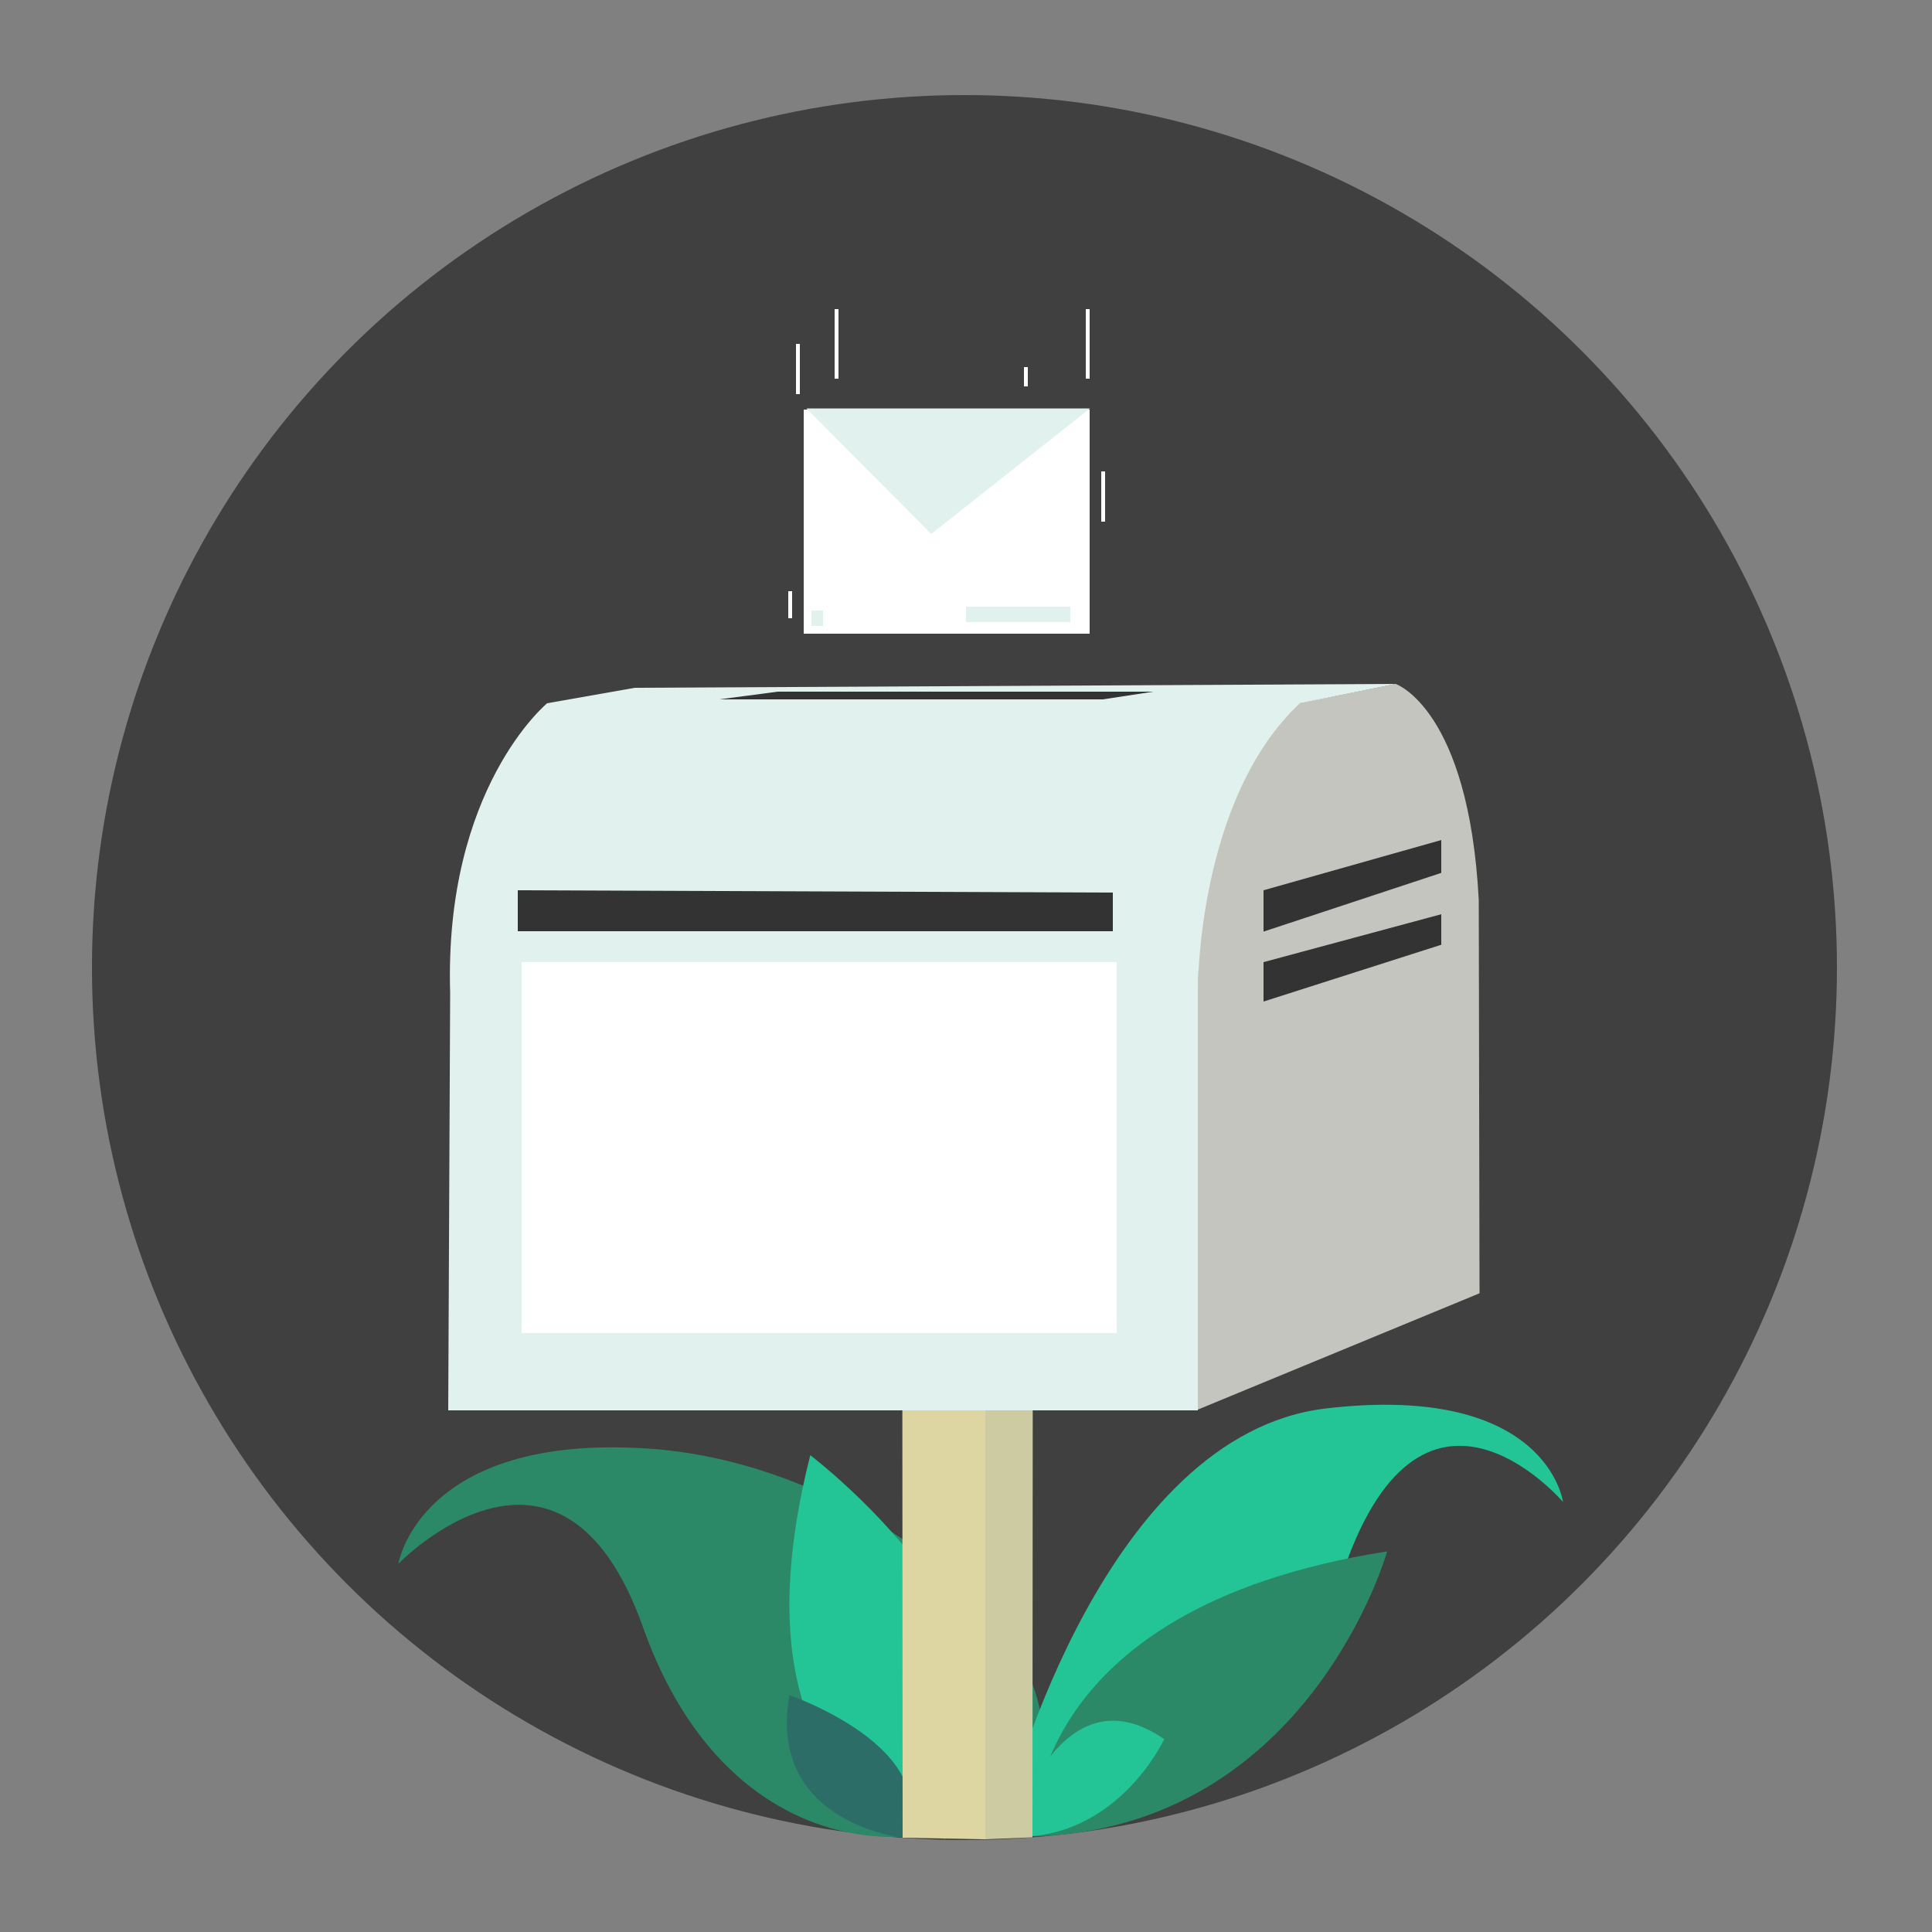
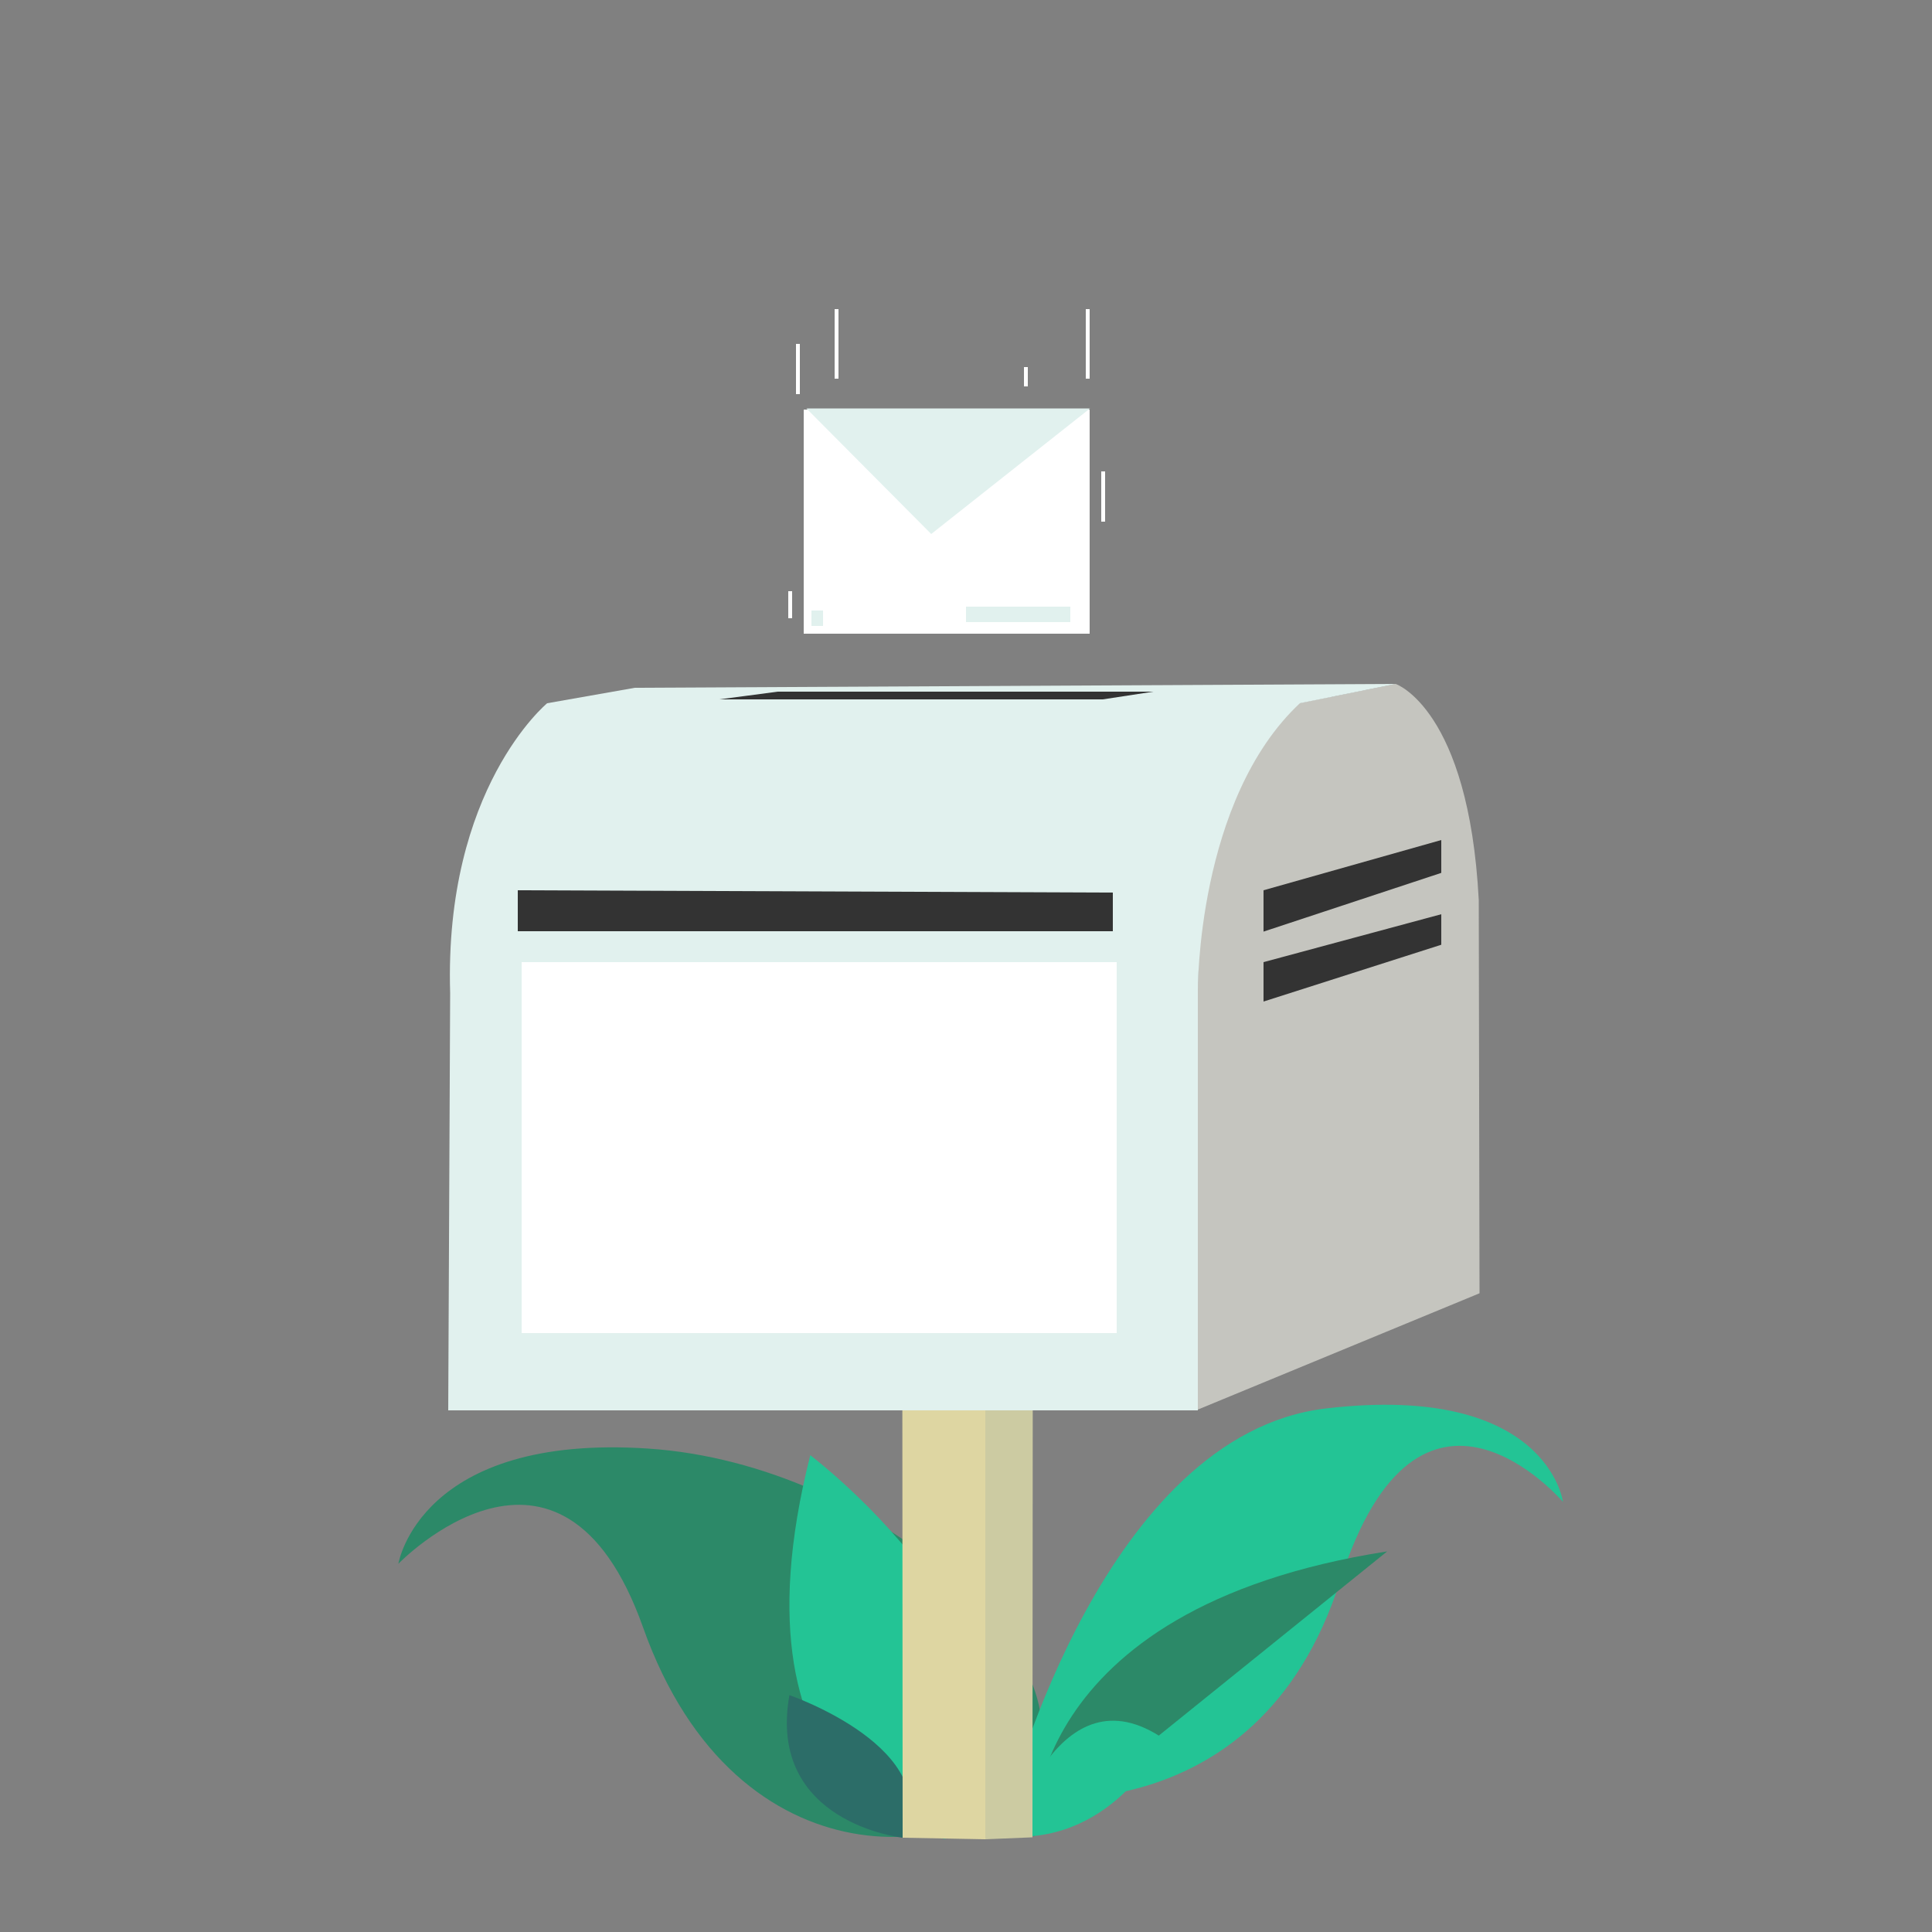
<svg xmlns="http://www.w3.org/2000/svg" version="1.1" id="Warstwa_1" x="0px" y="0px" viewBox="234 -234 500 500" style="enable-background:new 234 -234 500 500;" xml:space="preserve">
  <rect x="234" y="-234" width="500" height="500" fill="#808080" stroke="none" />
  <style type="text/css">
	.st0{fill:#404040;}
	.st1{fill:#A8FFCD;}
	.st2{fill:#FFFFFF;stroke:#000000;stroke-miterlimit:10;}
	.st3{fill:#FFFFFF;}
	.st4{fill:#E1F1EE;}
	.st5{fill:#2C8968;}
	.st6{fill:#23C495;}
	.st7{fill:#2C6D68;}
	.st8{fill:#DED6A2;}
	.st9{fill:#CCCBA2;}
	.st10{fill:#C5C5BF;}
	.st11{fill:#333333;}
	.st12{fill:none;stroke:#FFFFFF;stroke-miterlimit:10;}
</style>
  <g id="Warstwa_1_1_">
-     <circle id="XMLID_33_" class="st0" cx="483.6" cy="16.4" r="225.8" />
-     <path id="XMLID_39_" class="st1" d="M495.5,241.3" />
    <path id="XMLID_24_" class="st2" d="M324,16.5" />
    <path id="XMLID_25_" class="st2" d="M372-64.5" />
    <path id="XMLID_40_" class="st1" d="M512.6,106.9c0,0-57.9-8.4-34.9-99.3C477.6,7.6,549.2,61.3,512.6,106.9z" />
    <g id="XMLID_4_">
      <g id="XMLID_29_">
        <rect id="XMLID_21_" x="442" y="-128" class="st3" width="74" height="58" />
        <polyline id="XMLID_22_" class="st4" points="442.7,-128.3 475,-95.8 516.1,-128.3    " />
        <rect id="XMLID_26_" x="484" y="-77" class="st4" width="27" height="4" />
        <rect id="XMLID_27_" x="444" y="-76" class="st4" width="3" height="4" />
      </g>
      <g id="XMLID_3_">
        <path id="XMLID_31_" class="st5" d="M500.5,225.3c17.1-28.7-39.2-80.4-98.6-84.4c-59.3-4-64.8,29.8-64.8,29.8s42-43.5,63.3,16.4     C424.8,256,487.1,247.7,500.5,225.3z" />
        <path id="XMLID_37_" class="st6" d="M478.6,241.9c0,0-57.9-8.4-34.9-99.3C443.6,142.6,515.2,196.3,478.6,241.9z" />
        <path id="XMLID_36_" class="st6" d="M495.5,230.8c0,0,24.4-93.6,81.7-100.3s61.3,24.2,61.3,24.2s-37.2-43.7-57.7,20.5     C559.2,242.8,495.5,230.8,495.5,230.8z" />
-         <path id="XMLID_38_" class="st5" d="M501.5,241.3c0,0-3.9-58.9,91.5-73.8C593,167.5,572.9,239,501.5,241.3z" />
+         <path id="XMLID_38_" class="st5" d="M501.5,241.3c0,0-3.9-58.9,91.5-73.8z" />
        <path id="XMLID_2_" class="st6" d="M495.5,241.3c0,0,12.2-44.3,39.8-25.2C535.3,216.1,523,242.7,495.5,241.3z" />
        <path id="XMLID_41_" class="st7" d="M467.6,241.6c0,0-35.2-3.8-29.3-36.9C438.3,204.7,478.8,218.6,467.6,241.6z" />
        <g id="XMLID_34_">
          <polyline id="XMLID_35_" class="st8" points="489,242 489,84 467.5,84 467.6,241.6     " />
          <polyline id="XMLID_28_" class="st9" points="501.2,241.5 501.3,84 489,84 489,242     " />
          <path id="XMLID_18_" class="st10" d="M616.7-1.1C614.1-50.6,595.2-57,595.2-57l-25.1,5c0,0-26.1,17.7-26.1,74.4v108.4l72.9-30.1      L616.7-1.1z" />
          <polygon id="XMLID_23_" class="st4" points="375.6,-52 570.4,-52 595.2,-57 398.3,-56     " />
          <path id="XMLID_19_" class="st4" d="M570.4-52H375.6c0,0-26.7,22-25.1,75L350,131h194V22.4C544,22.4,543.7-27,570.4-52z" />
          <rect id="XMLID_1_" x="369" y="15" class="st3" width="154" height="96" />
          <polygon id="XMLID_17_" class="st11" points="368,7 522,7 522,-3 368,-3.6     " />
          <polygon id="XMLID_30_" class="st11" points="561,7.1 607,-8.1 607,-16.6 561,-3.6     " />
          <polygon id="XMLID_32_" class="st11" points="561,15 561,25.2 607,10.5 607,2.6     " />
        </g>
        <polygon id="XMLID_20_" class="st11" points="435.3,-55 420.1,-53 519.4,-53 532.5,-55    " />
        <line id="XMLID_43_" class="st12" x1="515.5" y1="-136" x2="515.5" y2="-154" />
        <line id="XMLID_44_" class="st12" x1="499.5" y1="-134" x2="499.5" y2="-139" />
        <line id="XMLID_45_" class="st12" x1="450.5" y1="-154" x2="450.5" y2="-136" />
        <line id="XMLID_46_" class="st12" x1="440.5" y1="-145" x2="440.5" y2="-132" />
        <line id="XMLID_47_" class="st12" x1="519.5" y1="-99" x2="519.5" y2="-112" />
        <line id="XMLID_48_" class="st12" x1="438.5" y1="-74" x2="438.5" y2="-81" />
      </g>
    </g>
  </g>
  <g id="Warstwa_2">
</g>
</svg>